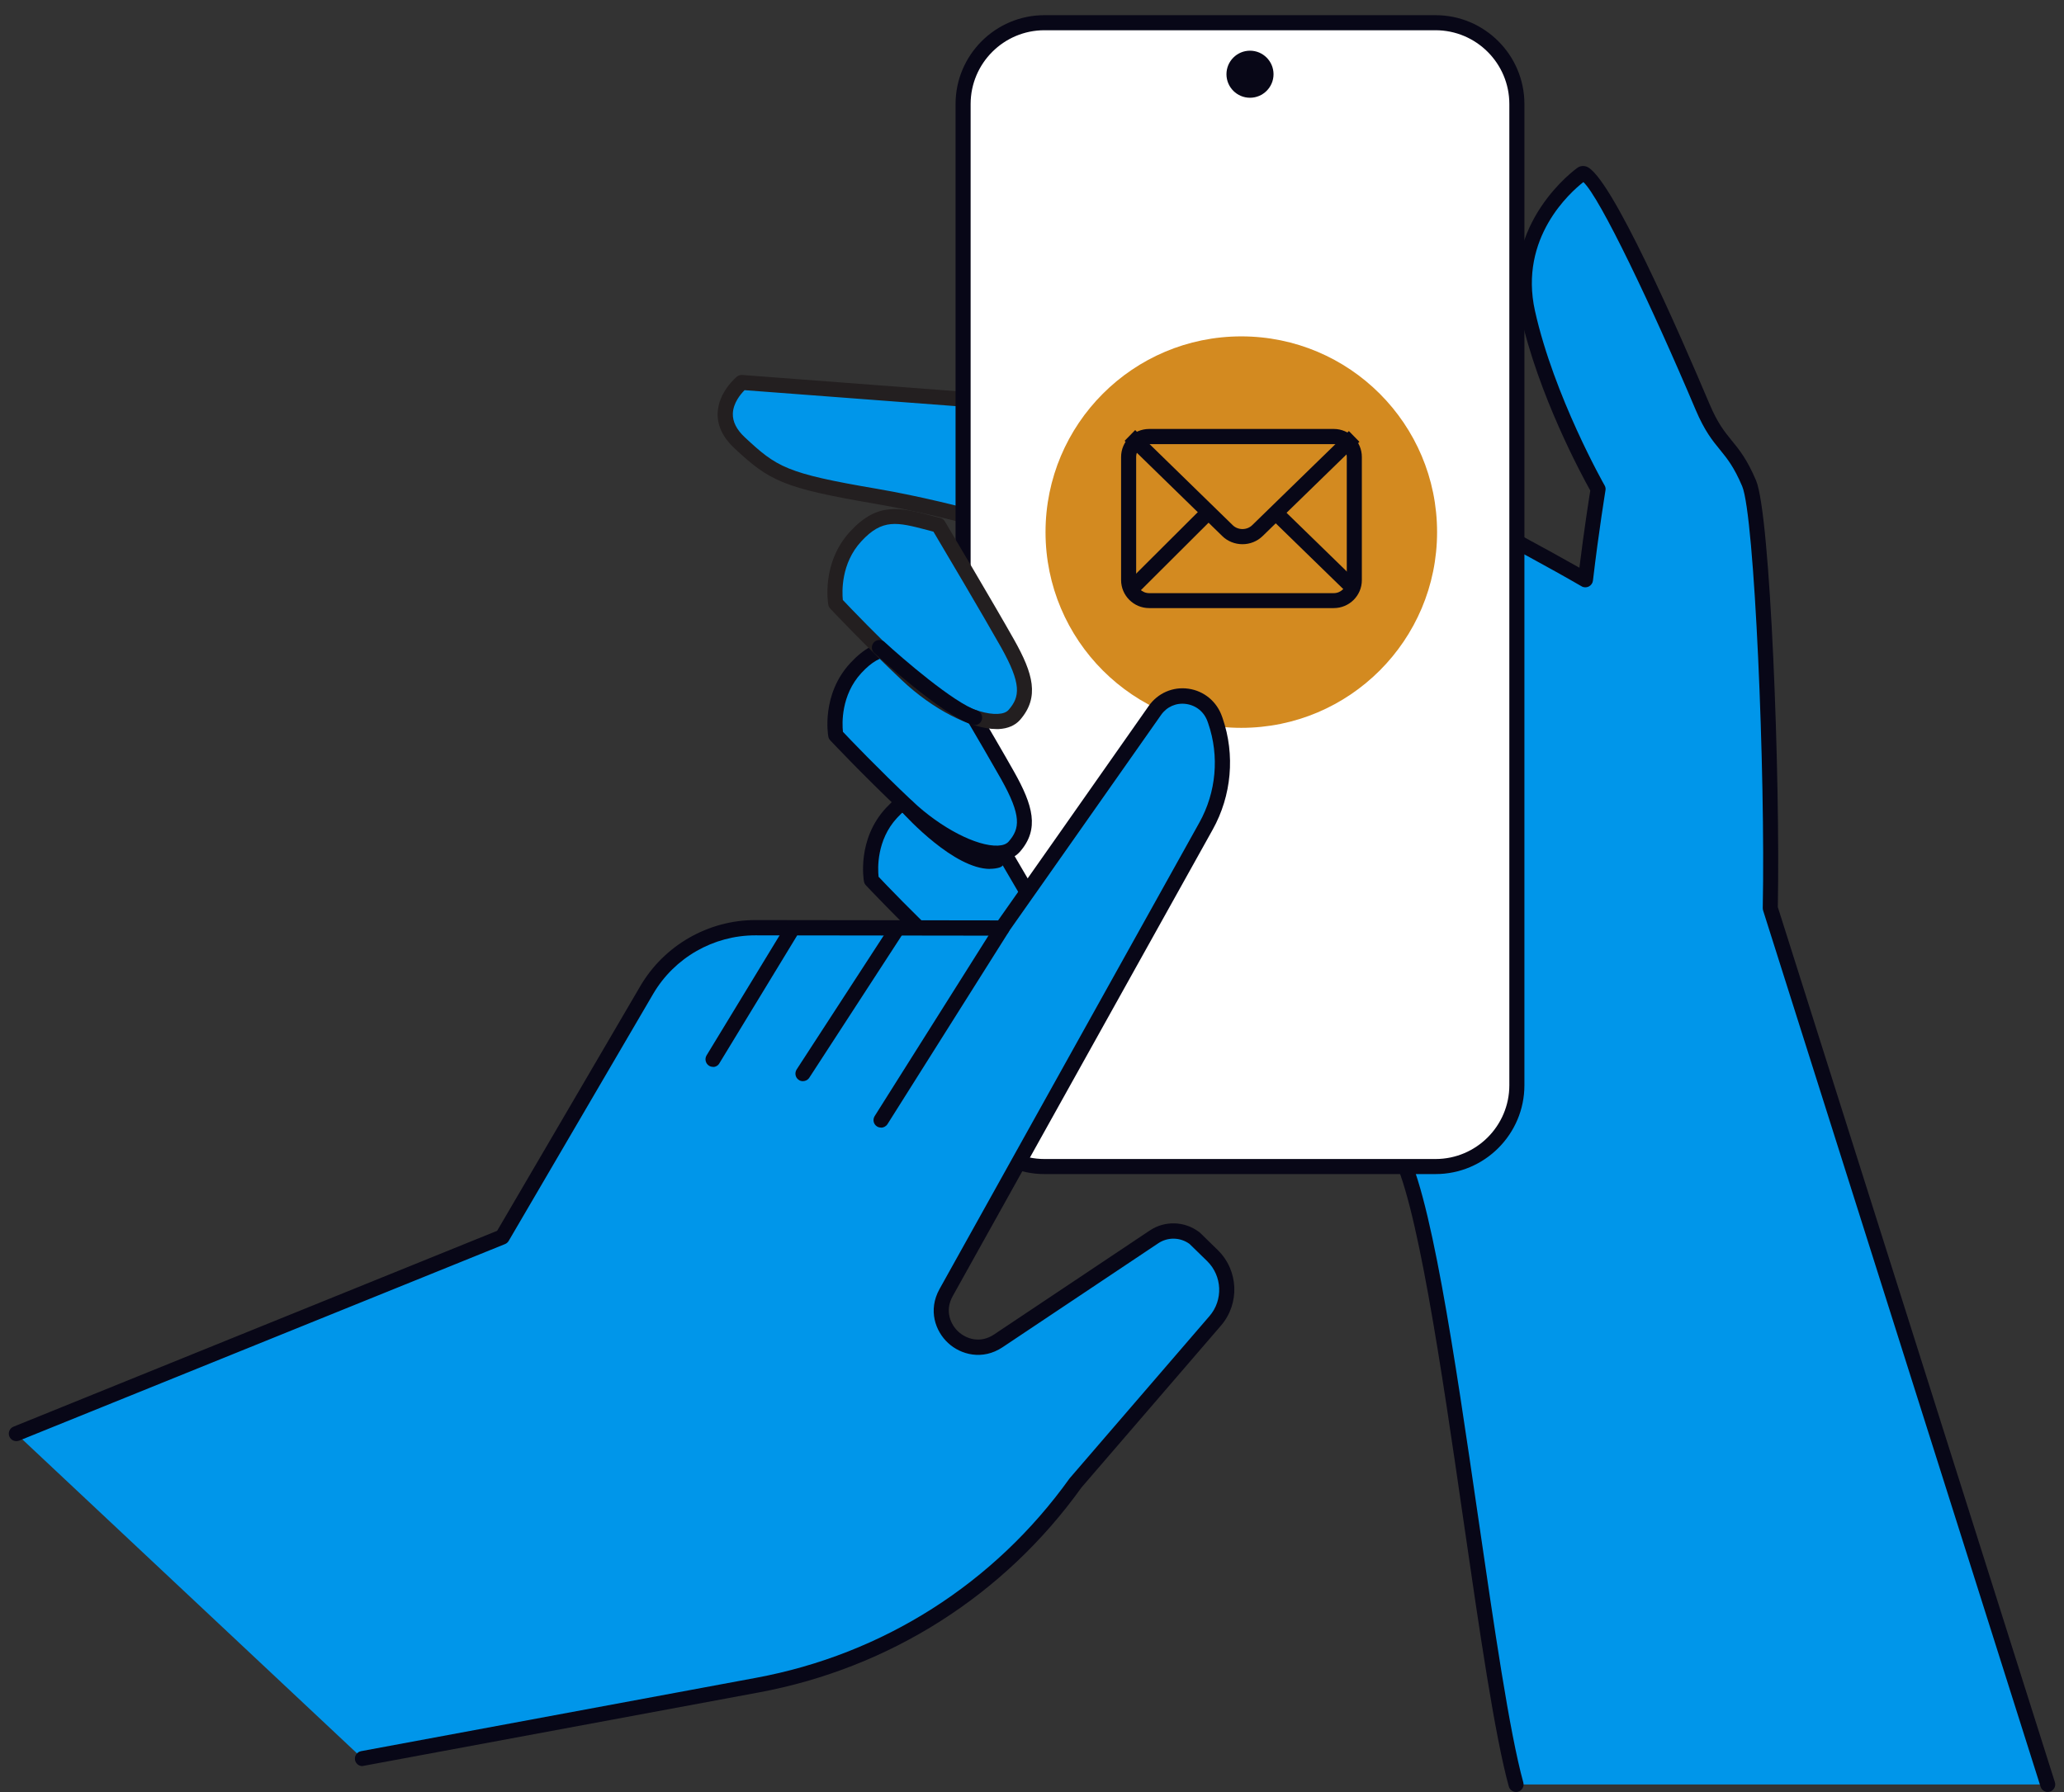
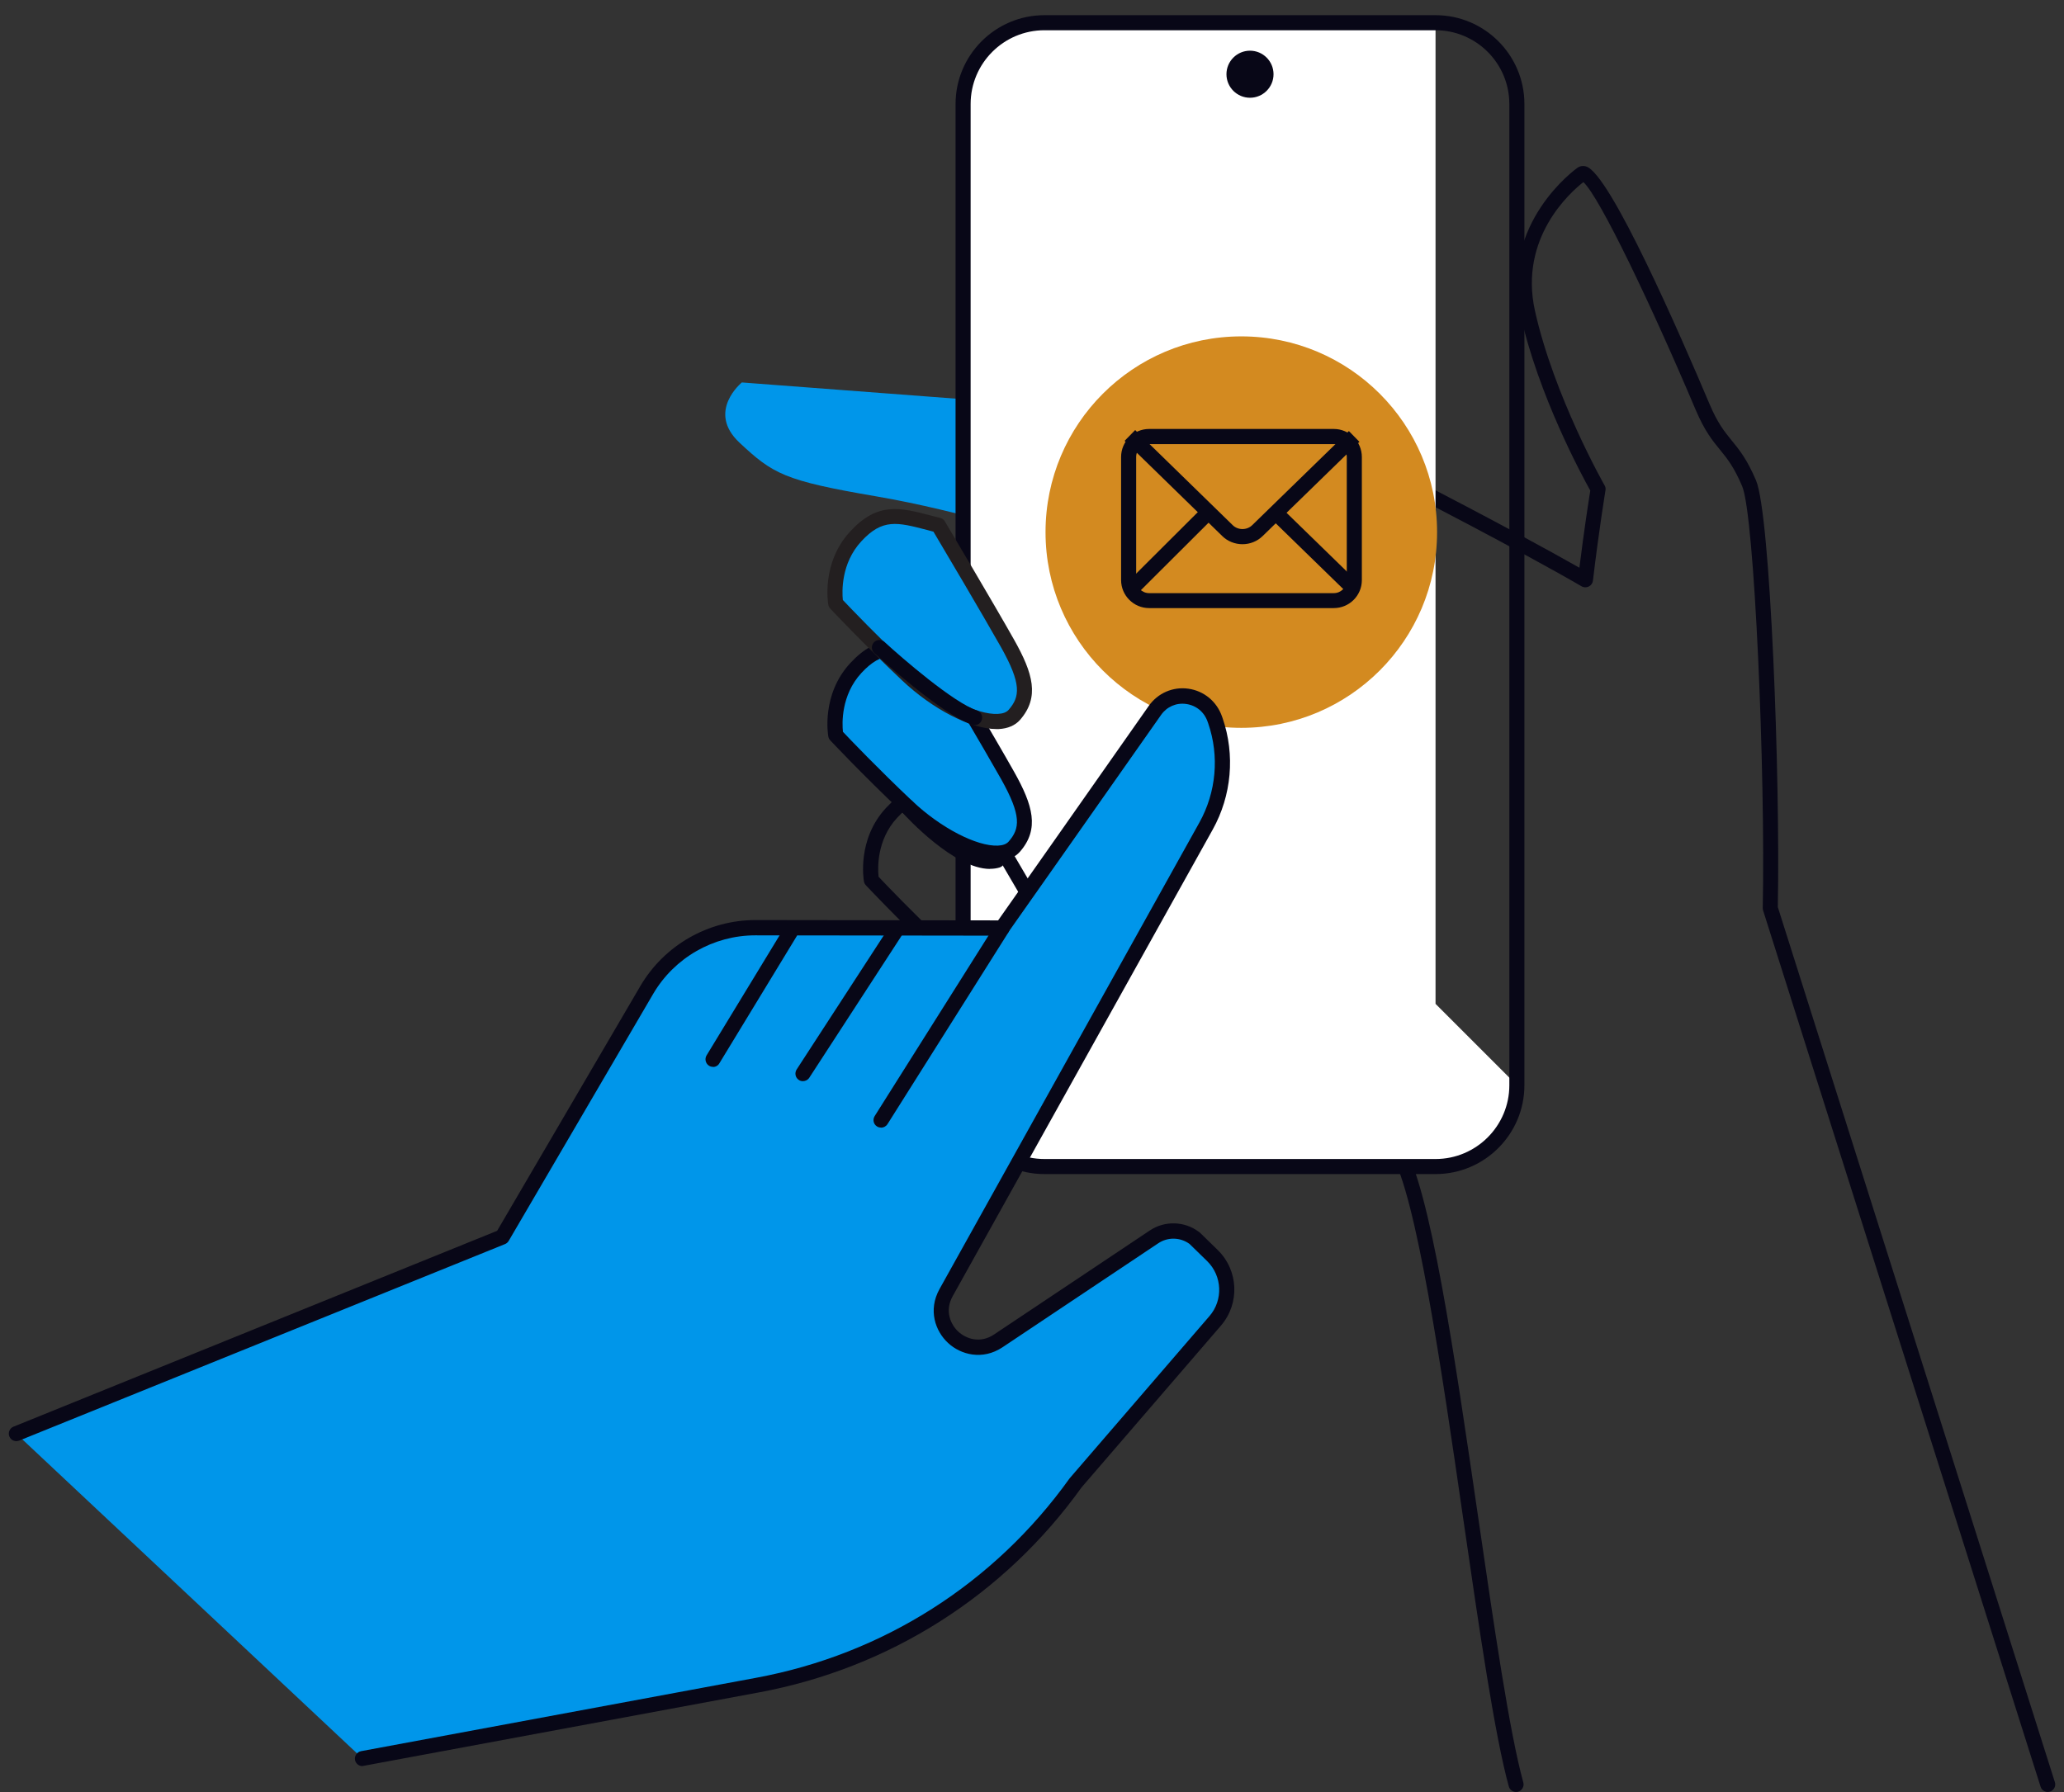
<svg xmlns="http://www.w3.org/2000/svg" id="Livello_1" viewBox="0 0 187.66 162.97">
  <rect x="0" y="0" width="187.66" height="162.97" fill="#333333" stroke="none" />
  <defs>
    <style>.cls-1{fill:none;stroke:#0096ea;stroke-miterlimit:10;stroke-width:47.49px;}.cls-2{fill:#080717;}.cls-2,.cls-3,.cls-4,.cls-5,.cls-6{stroke-width:0px;}.cls-3{fill:#231f20;}.cls-4{fill:#d38a20;}.cls-5{fill:#fff;}.cls-6{fill:#0096ea;}</style>
  </defs>
  <rect class="cls-1" x="-189" y="-3241.26" width="956.89" height="3782.37" />
  <g id="_Layer_">
-     <path class="cls-6" d="m186.18,162.27l-25.23-79.69c.24-11.74-.69-35.71-1.93-38.63-1.56-3.69-2.67-3.27-4.23-6.96-1.56-3.69-9.56-22.17-10.99-21.18,0,0-6.69,4.64-4.92,12.6s6.41,16.06,6.41,16.06c0,0-.59,3.59-1.15,8.26-6.06-3.51-16.8-9.02-16.8-9.02-18.35-5.78-16.63,45.36-7.45,54.79,2.64,2.72,4.91,4.62,7.07,5.91,4.05,6.24,7.72,46.42,10.87,57.87h48.36Z" />
    <path class="cls-2" d="m186.18,162.96c-.29,0-.56-.18-.65-.48l-25.23-79.69c-.02-.07-.03-.14-.03-.22.25-12.3-.75-35.71-1.87-38.35-.74-1.75-1.36-2.51-2.01-3.31-.69-.84-1.4-1.71-2.22-3.64-3.95-9.34-8.72-19.36-10.21-20.71-1.15.9-5.88,5.05-4.4,11.71,1.73,7.76,6.28,15.79,6.33,15.87.08.14.11.29.08.45,0,.03-.6,3.63-1.14,8.22-.03.23-.17.42-.38.53-.21.1-.45.1-.65-.02-5.76-3.34-15.9-8.56-16.72-8.98-3.67-1.14-6.68.15-8.95,3.82-3.27,5.3-4.8,15.28-4.11,26.7.65,10.76,3.14,19.86,6.36,23.16,2.64,2.72,4.85,4.56,6.93,5.8.09.05.17.13.23.22,2.48,3.83,4.71,19.22,6.88,34.1,1.45,9.94,2.81,19.33,4.08,23.96.1.36-.12.74-.48.84s-.74-.12-.84-.48c-1.29-4.7-2.66-14.13-4.11-24.12-2.01-13.89-4.3-29.61-6.59-33.42-2.14-1.29-4.4-3.19-7.07-5.93-3.43-3.52-6.07-12.96-6.74-24.03-.71-11.69.9-21.97,4.31-27.5,2.61-4.23,6.27-5.75,10.58-4.39.03.01.08.03.11.04.1.05,9.81,5.04,15.93,8.52.43-3.47.86-6.21.99-7.02-.76-1.36-4.73-8.68-6.36-16.04-1.84-8.32,5.12-13.26,5.19-13.31.23-.16.51-.21.79-.12,2.16.62,8.56,15.31,11.22,21.6.74,1.75,1.36,2.51,2.01,3.31.69.84,1.4,1.71,2.22,3.64,1.31,3.09,2.21,27.05,1.98,38.8l25.19,79.58c.12.36-.09.75-.45.86-.06.02-.13.03-.2.03Z" />
    <path class="cls-6" d="m94.24,36.81l-26.79-2.03s-3.25,2.64-.21,5.48c3.04,2.84,4.06,3.45,12.38,4.87,8.32,1.42,14.61,3.86,16.44,3.45,1.83-.42-1.82-11.78-1.82-11.78Z" />
-     <path class="cls-3" d="m95.58,49.31c-1.21,0-3.15-.5-5.86-1.21-2.8-.73-6.27-1.62-10.22-2.3-8.3-1.42-9.54-2.06-12.73-5.04-1.05-.98-1.56-2.06-1.52-3.2.07-1.92,1.69-3.25,1.75-3.31.14-.11.31-.16.49-.15l26.79,2.03c.28.02.51.21.6.47.76,2.36,3.15,10.2,2.08,12.07-.23.39-.53.53-.76.58-.18.04-.39.06-.63.06Zm-27.89-13.82c-.34.34-1.03,1.15-1.06,2.13-.02.73.34,1.45,1.08,2.14,2.92,2.72,3.73,3.28,12.02,4.69,4.01.69,7.51,1.6,10.33,2.32,2.6.68,4.87,1.26,5.75,1.15.44-.95-.69-6.02-2.09-10.47l-26.04-1.97Z" />
-     <path class="cls-5" d="m137.92,98.69c0,4.07-3.32,7.4-7.4,7.4h-35.56c-4.07,0-7.4-3.33-7.4-7.4V9.47c0-4.06,3.33-7.4,7.4-7.4h35.56c4.07,0,7.4,3.33,7.4,7.4v89.22Z" />
+     <path class="cls-5" d="m137.92,98.69c0,4.07-3.32,7.4-7.4,7.4h-35.56c-4.07,0-7.4-3.33-7.4-7.4V9.47c0-4.06,3.33-7.4,7.4-7.4h35.56v89.22Z" />
    <path class="cls-2" d="m130.52,106.77h-35.56c-4.45,0-8.08-3.62-8.08-8.08V9.46c0-4.45,3.62-8.08,8.08-8.08h35.56c4.45,0,8.08,3.62,8.08,8.08v89.23c0,4.46-3.63,8.08-8.08,8.08ZM94.96,2.75c-3.7,0-6.71,3.01-6.71,6.71v89.23c0,3.7,3.01,6.71,6.71,6.71h35.56c3.7,0,6.71-3.01,6.71-6.71V9.46c0-3.7-3.01-6.71-6.71-6.71h-35.56Z" />
-     <path class="cls-6" d="m88.55,72.93s4.46,7.51,6.29,10.76,2.03,4.87.61,6.5c-1.42,1.62-6.09-.21-9.74-3.65s-6.5-6.5-6.5-6.5c0,0-.61-3.45,1.83-6.09,2.44-2.64,4.26-1.82,7.51-1.01Z" />
    <path class="cls-2" d="m93.83,91.46c-2.3,0-5.8-1.8-8.59-4.44-3.62-3.43-6.5-6.5-6.52-6.52-.09-.1-.15-.22-.17-.35-.03-.16-.64-3.82,2-6.67,2.49-2.69,4.51-2.17,7.31-1.44.27.08.56.14.86.23.18.04.33.16.42.32.05.08,4.49,7.55,6.3,10.77,1.71,3.04,2.34,5.21.53,7.28-.44.5-1.11.79-1.93.83-.07,0-.14,0-.21,0Zm-13.96-11.74c.63.67,3.19,3.35,6.31,6.3,2.59,2.45,5.87,4.17,7.79,4.06.45-.02.77-.14.97-.36,1.04-1.19,1.2-2.34-.69-5.71-1.62-2.87-5.36-9.18-6.14-10.5-.21-.05-.4-.1-.6-.16-2.69-.7-4.03-1.05-5.96,1.04-1.85,2.01-1.75,4.6-1.67,5.32Z" />
    <path class="cls-6" d="m85.3,59.74s4.47,7.51,6.29,10.76c1.83,3.25,2.03,4.87.61,6.5s-6.09-.21-9.74-3.65-6.5-6.5-6.5-6.5c0,0-.61-3.45,1.83-6.09,2.44-2.64,4.26-1.83,7.51-1.01Z" />
    <path class="cls-2" d="m90.59,78.28c-2.3,0-5.8-1.8-8.59-4.44-3.62-3.43-6.5-6.5-6.52-6.52-.09-.1-.15-.22-.17-.35-.03-.16-.64-3.82,2-6.67,2.49-2.69,4.51-2.17,7.31-1.44.27.08.56.14.86.23.18.04.33.16.42.32.05.08,4.49,7.55,6.3,10.77,1.71,3.04,2.34,5.21.53,7.28-.44.5-1.11.79-1.93.83-.07,0-.14,0-.21,0Zm-13.96-11.74c.63.67,3.19,3.35,6.31,6.3,2.59,2.45,5.86,4.14,7.79,4.06.45-.02.77-.14.97-.36,1.04-1.19,1.2-2.34-.69-5.71-1.62-2.87-5.35-9.18-6.14-10.5-.21-.05-.4-.1-.6-.16-2.69-.7-4.03-1.05-5.96,1.04-1.85,2.01-1.75,4.6-1.67,5.32Z" />
    <path class="cls-6" d="m85.3,47.77s4.47,7.51,6.29,10.76c1.83,3.25,2.03,4.87.61,6.5-1.42,1.62-6.09-.21-9.74-3.65-3.65-3.45-6.5-6.5-6.5-6.5,0,0-.61-3.45,1.83-6.09,2.44-2.64,4.26-1.82,7.51-1.01Z" />
    <path class="cls-3" d="m90.59,66.3c-2.3,0-5.8-1.8-8.59-4.44-3.62-3.43-6.5-6.5-6.52-6.52-.09-.1-.15-.22-.17-.35-.03-.16-.64-3.82,2-6.67,2.49-2.69,4.52-2.17,7.32-1.44.27.08.56.14.86.22.18.04.33.16.42.32.05.08,4.49,7.55,6.3,10.77,1.71,3.04,2.34,5.21.53,7.28-.44.5-1.11.79-1.93.83-.08,0-.14,0-.21,0Zm-13.96-11.74c.63.67,3.19,3.35,6.31,6.3,2.59,2.45,5.86,4.17,7.79,4.06.45-.02.77-.14.97-.36,1.04-1.19,1.2-2.34-.69-5.71-1.62-2.87-5.35-9.18-6.14-10.5-.21-.05-.4-.1-.6-.16-2.69-.7-4.04-1.05-5.96,1.04-1.86,2.01-1.75,4.6-1.68,5.32Z" />
    <path class="cls-2" d="m88.62,65.94c-.07,0-.14-.01-.22-.03-2.84-.95-8.66-6.3-8.91-6.52-.28-.25-.29-.69-.04-.97.26-.28.69-.29.97-.04,1.62,1.49,6.28,5.52,8.41,6.23.36.12.55.51.43.86-.08.28-.35.47-.64.47Z" />
    <path class="cls-2" d="m90.01,79.02c-3.24,0-7.54-4.65-8.06-5.23-.25-.28-.23-.71.05-.97.28-.25.71-.23.97.05,1.92,2.12,5.65,5.28,7.5,4.71.36-.12.75.09.86.45.11.36-.09.75-.45.86-.27.08-.55.12-.86.12Z" />
    <circle class="cls-4" cx="112.86" cy="48.39" r="17.8" />
    <path class="cls-2" d="m115.79,6.75c0,1.18-.96,2.14-2.14,2.14s-2.14-.96-2.14-2.14.96-2.14,2.14-2.14,2.14.96,2.14,2.14Z" />
    <path class="cls-2" d="m112.96,49.49c-.66,0-1.34-.25-1.84-.75l-8.87-8.65.96-.98,8.87,8.65c.48.47,1.29.47,1.77,0l8.79-8.56.96.98-8.79,8.56c-.51.5-1.17.75-1.84.75Z" />
    <rect class="cls-2" x="118.72" y="44.75" width="1.37" height="10.41" transform="translate(.31 100.65) rotate(-45.76)" />
    <rect class="cls-2" x="101.21" y="49.3" width="10.48" height="1.37" transform="translate(-4.22 89.76) rotate(-44.92)" />
    <path class="cls-2" d="m121.27,55.3h-16.79c-1.4,0-2.55-1.14-2.55-2.55v-11.19c0-1.4,1.14-2.55,2.55-2.55h16.79c1.4,0,2.55,1.14,2.55,2.55v11.2c0,1.4-1.14,2.54-2.55,2.54Zm-16.79-14.92c-.65,0-1.18.53-1.18,1.18v11.2c0,.65.53,1.18,1.18,1.18h16.79c.65,0,1.18-.53,1.18-1.18v-11.19c0-.65-.53-1.18-1.18-1.18h-16.79Z" />
    <path class="cls-6" d="m32.95,159.92l35.91-6.67c11.66-2.17,22.03-8.76,28.94-18.41h0l12.68-14.72c1.49-1.73,1.38-4.33-.25-5.93l-1.64-1.6c-1.08-.82-2.56-.86-3.68-.1l-14.15,9.45c-2.91,1.94-6.45-1.34-4.75-4.38l23.64-42.43c1.63-2.93,1.94-6.41.86-9.57l-.05-.14c-.83-2.4-4-2.86-5.45-.8-5.07,7.23-13.91,19.79-13.91,19.79l-22.41-.03c-4.07,0-7.83,2.15-9.89,5.66l-13.14,22.47L1.48,130.38l31.48,29.54Z" />
    <path class="cls-2" d="m32.95,160.61c-.32,0-.61-.23-.67-.56-.07-.37.18-.73.55-.8l35.91-6.67c11.55-2.14,21.67-8.58,28.51-18.14l12.72-14.76c1.25-1.45,1.16-3.64-.21-4.99l-1.61-1.57c-.84-.61-1.98-.64-2.85-.05l-14.15,9.45c-1.82,1.21-3.8.68-4.95-.39-1.16-1.07-1.84-2.99-.78-4.9l23.63-42.43c1.53-2.75,1.83-6.04.8-9.02l-.05-.14c-.3-.88-1.03-1.49-1.95-1.62-.9-.13-1.76.25-2.28.99-5.07,7.23-13.91,19.79-13.91,19.79-.13.18-.34.29-.56.29h0l-22.41-.03h-.02c-3.8,0-7.35,2.03-9.28,5.32l-13.14,22.47c-.08.13-.19.23-.34.29L1.74,131.01c-.35.14-.75-.03-.89-.38-.14-.35.03-.75.38-.89l43.97-17.81,13.02-22.26c2.17-3.7,6.17-6,10.46-6h.02l22.05.03c1.36-1.93,9.09-12.93,13.7-19.51.82-1.16,2.19-1.76,3.6-1.56,1.42.2,2.59,1.17,3.06,2.54l.05.14c1.15,3.34.82,7.04-.9,10.13l-23.64,42.43c-.75,1.34-.19,2.58.51,3.23.71.65,1.98,1.11,3.26.25l14.15-9.45c1.36-.91,3.16-.86,4.47.13.02.02.05.03.07.05l1.64,1.6c1.89,1.85,2.02,4.86.29,6.87l-12.68,14.72c-7.01,9.79-17.44,16.43-29.34,18.64l-35.91,6.67s-.08.02-.12.02Z" />
    <path class="cls-2" d="m80.1,102.54c-.12,0-.25-.03-.36-.1-.32-.2-.42-.62-.21-.95l11-17.45c.2-.32.62-.42.95-.21.32.2.42.62.21.95l-11,17.45c-.14.21-.36.32-.58.32Z" />
    <path class="cls-2" d="m73,98.32c-.13,0-.26-.03-.37-.11-.32-.21-.4-.63-.2-.95l8.52-13.11c.21-.32.63-.4.95-.2.32.21.4.63.2.95l-8.52,13.11c-.13.2-.35.31-.58.31Z" />
    <path class="cls-2" d="m64.83,97.02c-.12,0-.25-.03-.36-.1-.32-.2-.42-.62-.23-.94l7.11-11.69c.2-.32.62-.42.94-.23.32.2.42.62.23.94l-7.11,11.69c-.12.22-.35.34-.58.34Z" />
  </g>
</svg>